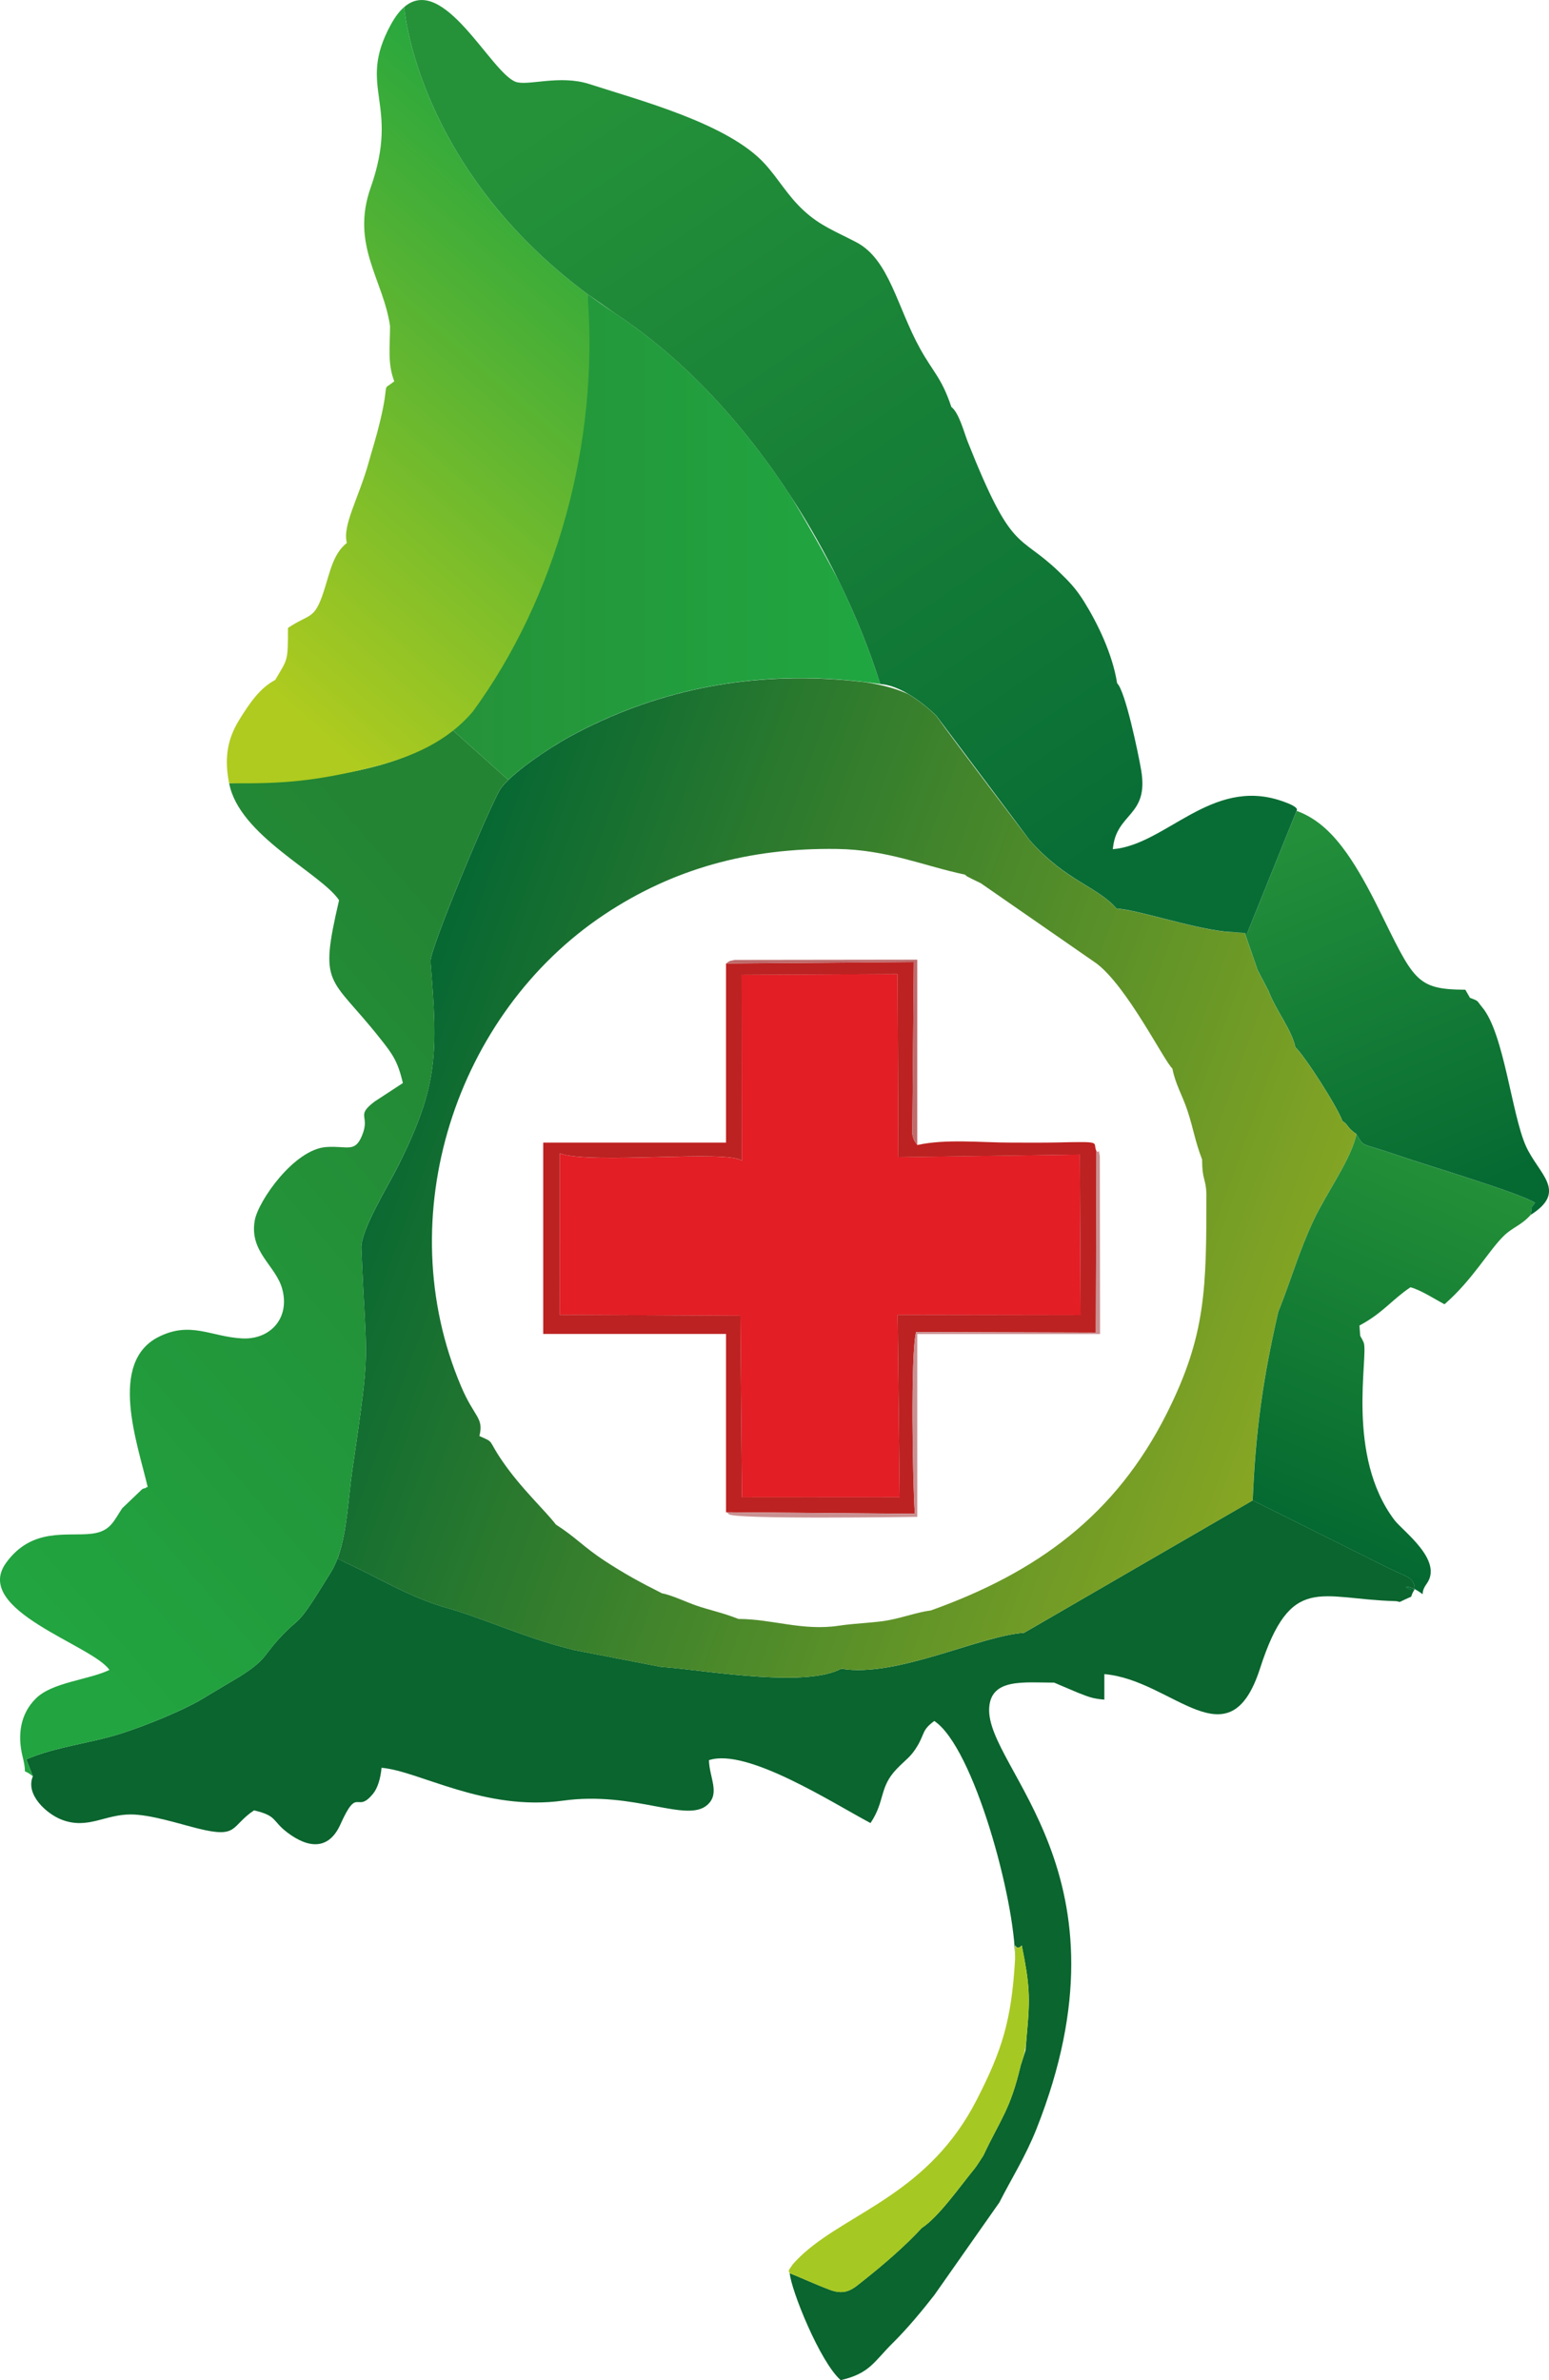
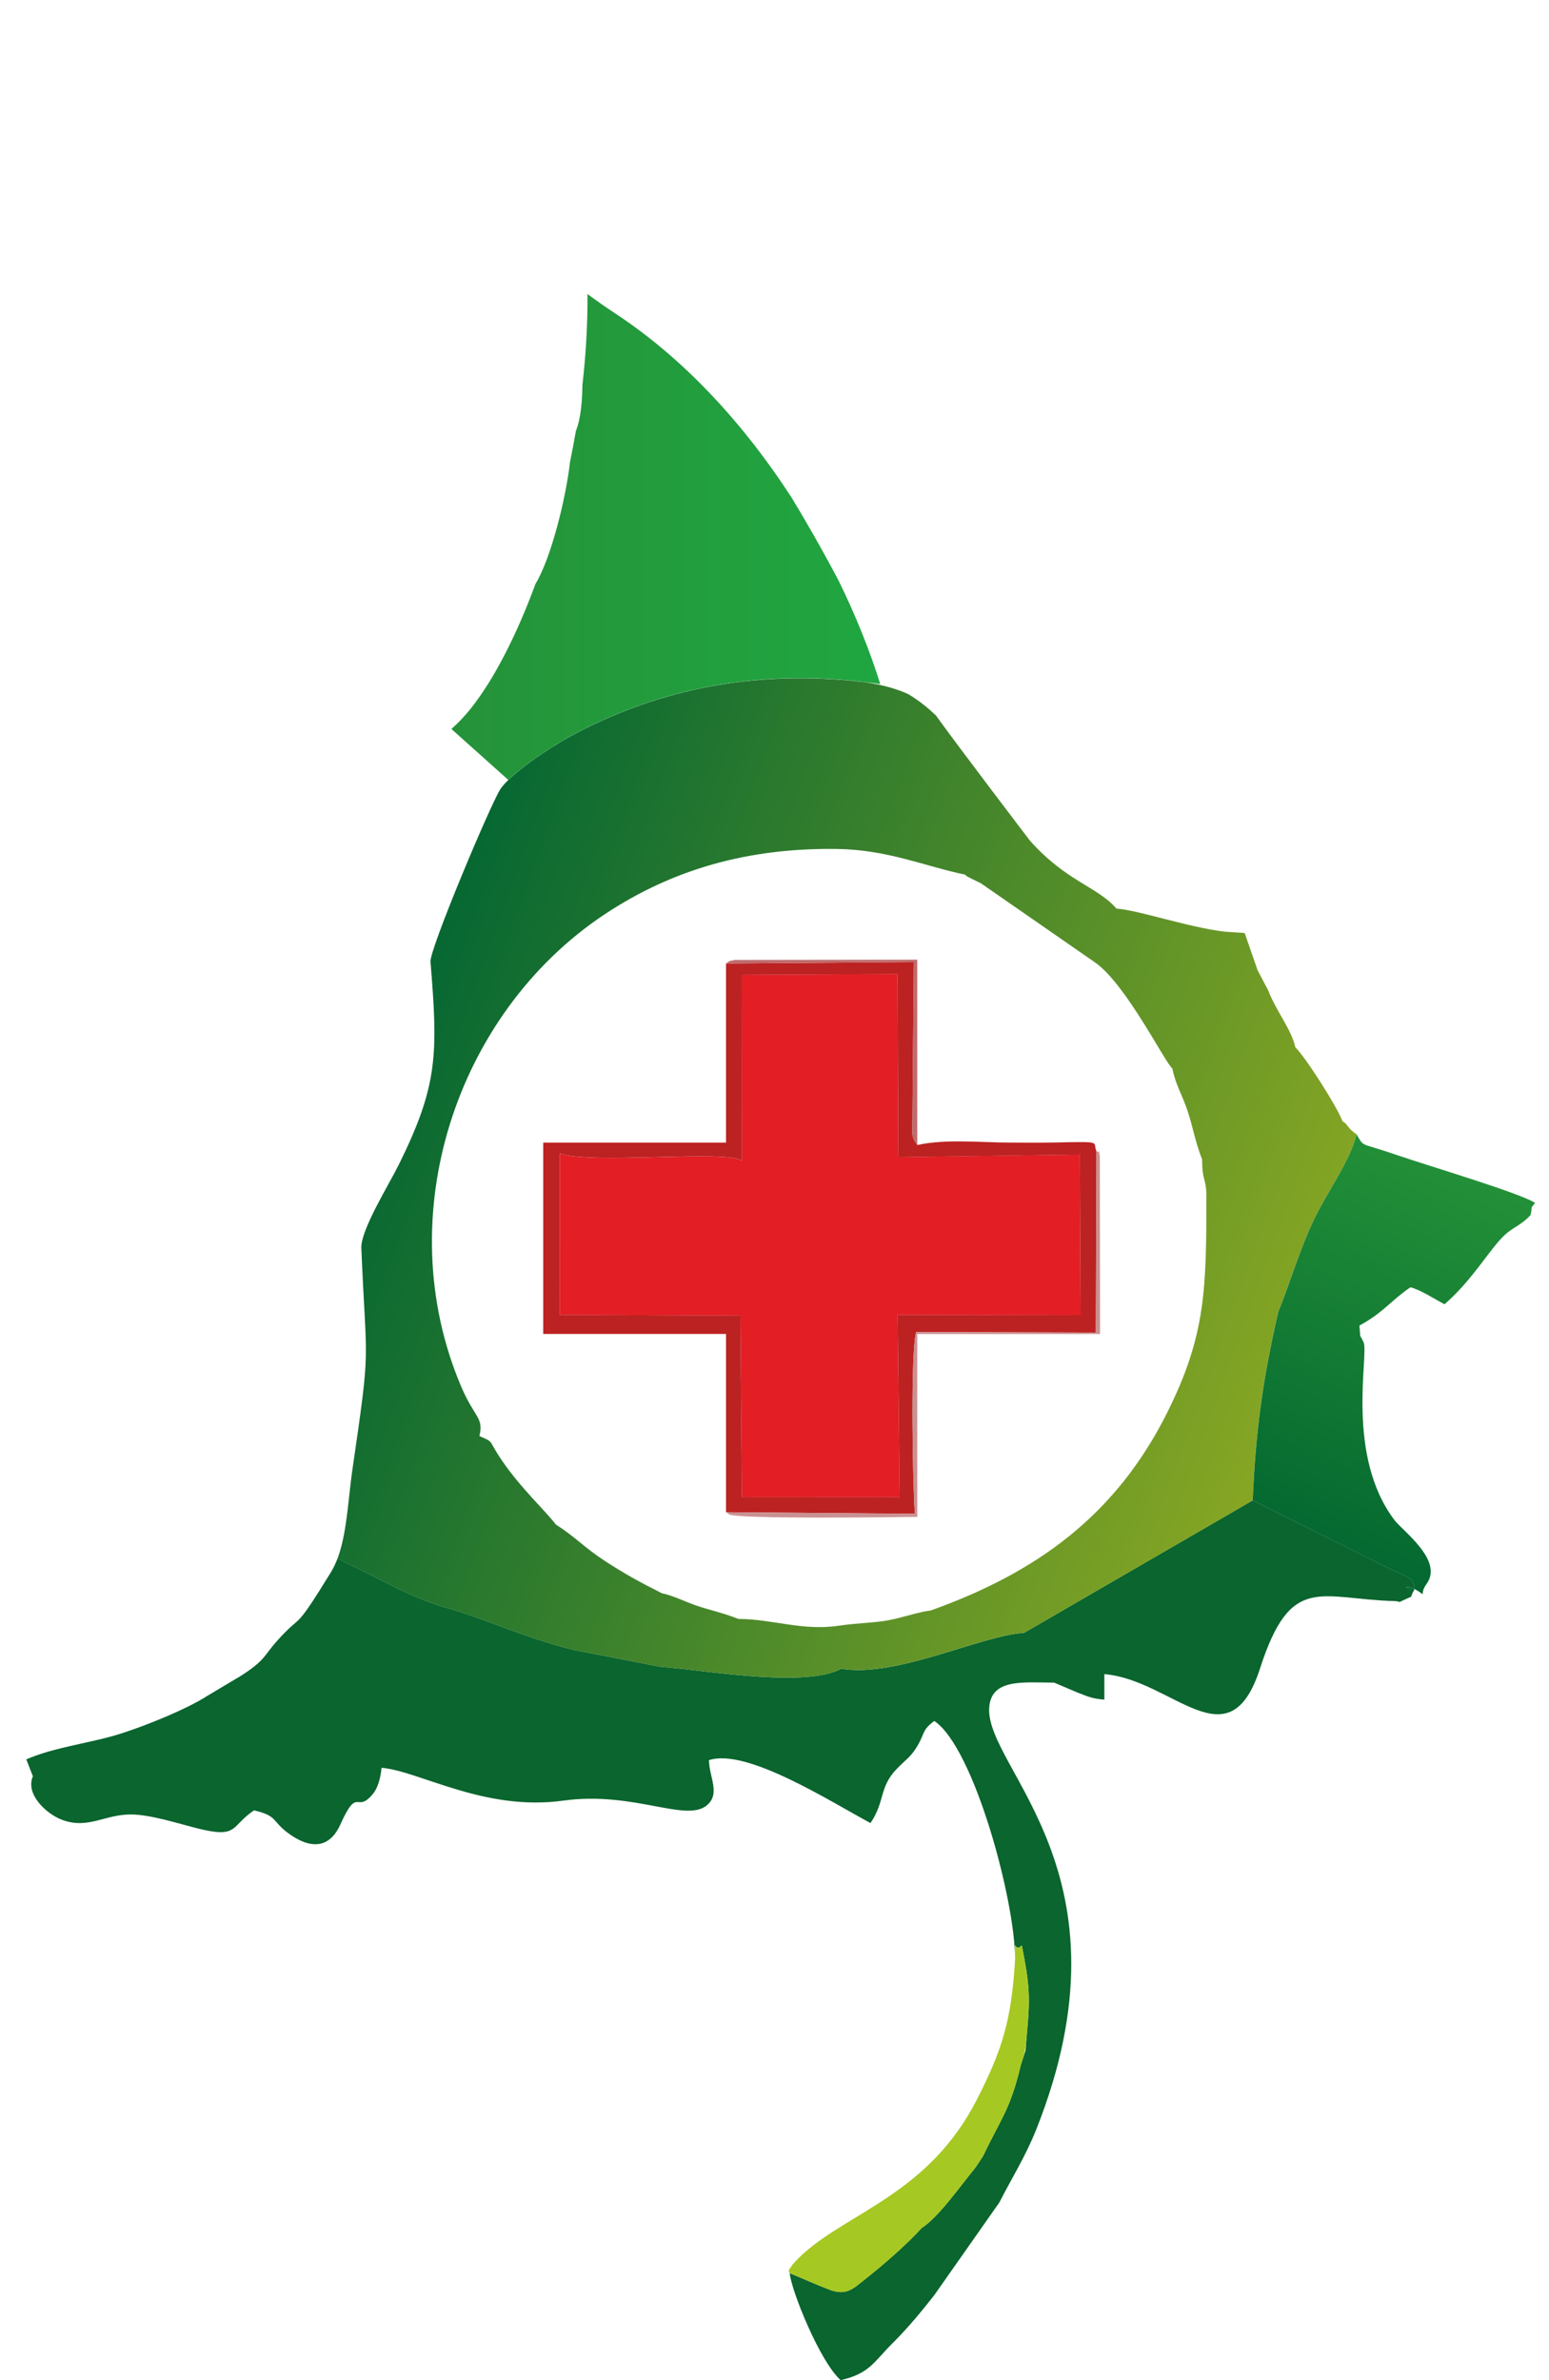
<svg xmlns="http://www.w3.org/2000/svg" xmlns:xlink="http://www.w3.org/1999/xlink" version="1.1" id="Слой_1" x="0px" y="0px" viewBox="0 0 31.513 48.408" style="enable-background:new 0 0 31.513 48.408;" xml:space="preserve">
  <style type="text/css"> .st0{fill-rule:evenodd;clip-rule:evenodd;fill:#0A652E;} .st1{fill-rule:evenodd;clip-rule:evenodd;fill:#E31E25;} .st2{clip-path:url(#SVGID_2_);fill:url(#SVGID_3_);} .st3{fill-rule:evenodd;clip-rule:evenodd;fill:#BC2221;} .st4{clip-path:url(#SVGID_5_);fill:url(#SVGID_6_);} .st5{clip-path:url(#SVGID_8_);fill:url(#SVGID_9_);} .st6{fill-rule:evenodd;clip-rule:evenodd;fill:#A6C822;} .st7{fill-rule:evenodd;clip-rule:evenodd;fill:#CA9192;} .st8{fill-rule:evenodd;clip-rule:evenodd;fill:#BF6C6D;} .st9{clip-path:url(#SVGID_11_);fill:url(#SVGID_12_);} .st10{clip-path:url(#SVGID_14_);fill:url(#SVGID_15_);} .st11{clip-path:url(#SVGID_17_);fill:url(#SVGID_18_);} .st12{clip-path:url(#SVGID_20_);fill:url(#SVGID_21_);} </style>
  <path class="st0" d="M0.669,36.126c-0.159,0.371,0.281,0.767,0.59,0.884 c0.529,0.2,0.867-0.108,1.4-0.108c0.401,0,0.988,0.191,1.365,0.285 c0.833,0.207,0.661-0.045,1.144-0.368c0.476,0.111,0.362,0.21,0.676,0.449 C6.281,37.599,6.691,37.625,6.925,37.105c0.362-0.807,0.319-0.196,0.668-0.629 c0.091-0.112,0.151-0.313,0.169-0.523c0.765,0.063,2.088,0.891,3.696,0.668 c1.454-0.201,2.521,0.469,2.939,0.081c0.254-0.235,0.034-0.552,0.026-0.904 c0.77-0.257,2.514,0.87,3.287,1.279c0.303-0.453,0.17-0.727,0.538-1.106 c0.18-0.186,0.281-0.237,0.411-0.454c0.161-0.267,0.093-0.329,0.349-0.516 c0.805,0.539,1.643,3.642,1.643,4.844c0.004-0.541-0.031-0.097,0.136-0.28 c0.162,0.804,0.174,1.056,0.101,1.832c-0.001,0.016-0.022,0.291-0.024,0.303 L20.765,42.007c-0.215,0.909-0.408,1.086-0.76,1.833 c-0.062,0.094-0.139,0.219-0.182,0.27c-0.299,0.364-0.724,0.976-1.072,1.203 c-0.321,0.349-0.748,0.722-1.175,1.06c-0.214,0.169-0.357,0.323-0.696,0.196 c-0.276-0.104-0.543-0.228-0.814-0.338c0.026,0.34,0.617,1.811,1.038,2.176 c0.594-0.138,0.672-0.373,1.06-0.757c0.3-0.297,0.594-0.653,0.844-0.973 l1.323-1.884c0.246-0.485,0.529-0.928,0.753-1.49 c2.06-5.189-1.028-7.326-0.96-8.565c0.034-0.61,0.701-0.517,1.322-0.517 l0.473,0.201c0.223,0.085,0.291,0.123,0.548,0.145v-0.519 c1.397,0.117,2.534,1.849,3.168-0.118c0.627-1.943,1.213-1.409,2.74-1.367 c0.139,0.004,0.038,0.049,0.195-0.027c0.229-0.111,0.077,0.004,0.211-0.218 c-0.414-0.162,0.051,0.159-0.009-0.073c-0.042-0.164-0.145-0.174-0.503-0.344 l-2.784-1.387L20.834,33.208c-0.898,0.058-2.597,0.919-3.72,0.73 c-0.695,0.377-2.589,0.063-3.47-0.021l-0.207-0.018L11.684,33.559 c-1.027-0.249-1.867-0.663-2.686-0.884c-0.766-0.242-1.324-0.605-1.996-0.907 l0.001-0.003l-0.138-0.066c-0.038,0.101-0.082,0.194-0.134,0.279 C5.939,33.264,6.189,32.753,5.626,33.384c-0.261,0.293-0.228,0.386-0.756,0.718 c-0.016,0.01-0.038,0.023-0.055,0.032L4.218,34.49 c-0.43,0.277-1.254,0.606-1.751,0.765c-0.619,0.198-1.356,0.274-1.932,0.527 L0.669,36.126z" />
  <path class="st1" d="M15.092,23.608c-0.276-0.231-3.069,0.08-3.703-0.149l-0.003,3.282 l3.677,0.018l0.032,3.694l3.208-0.002l-0.042-3.709l3.723,0.006L21.968,23.481 l-3.693,0.052l-0.015-3.723l-3.172,0.016L15.092,23.608z" />
  <g>
    <defs>
      <path id="SVGID_1_" d="M17.114,33.938c1.123,0.188,2.822-0.673,3.72-0.73l4.65-2.692 c0.059-1.424,0.207-2.47,0.52-3.832c0.271-0.682,0.421-1.231,0.721-1.869 c0.257-0.548,0.77-1.252,0.869-1.748c-0.2-0.137-0.159-0.193-0.283-0.264 c-0.098-0.279-0.758-1.313-0.958-1.502c-0.083-0.373-0.39-0.734-0.549-1.151 l-0.219-0.417l-0.263-0.757l-0.411-0.029c-0.713-0.081-1.789-0.447-2.196-0.467 c-0.394-0.452-1.021-0.551-1.761-1.382c-0.046-0.06-1.507-1.977-1.912-2.546 c-0.135-0.13-0.34-0.304-0.568-0.437c-0.283-0.129-0.607-0.202-0.897-0.244 c-0.165-0.019-0.329-0.035-0.493-0.047l-0.006-0l0.006,0 c-1.947-0.144-3.782,0.23-5.478,1.15c-0.446,0.241-1.246,0.783-1.433,1.086 c-0.212,0.343-1.435,3.247-1.415,3.499c0.153,1.883,0.154,2.51-0.644,4.126 c-0.204,0.413-0.778,1.33-0.763,1.698c0.104,2.506,0.201,1.877-0.185,4.529 c-0.08,0.549-0.104,1.22-0.281,1.734l-0.02,0.056L7.003,31.766l-0.001,0.003 c0.672,0.301,1.23,0.665,1.996,0.907c0.819,0.221,1.659,0.635,2.686,0.884 l1.753,0.34l0.207,0.018C14.525,34.001,16.42,34.315,17.114,33.938 M24.543,24.276c0,1.938-0.008,2.882-0.806,4.47 c-1.039,2.067-2.634,3.233-4.8,4.007c-0.268,0.034-0.531,0.135-0.856,0.198 c-0.265,0.052-0.667,0.06-1.013,0.112c-0.741,0.112-1.36-0.137-2.045-0.137 c-0.31-0.124-0.567-0.174-0.85-0.27c-0.181-0.061-0.533-0.225-0.702-0.25 c-0.476-0.24-0.752-0.392-1.16-0.656c-0.426-0.277-0.593-0.482-1.002-0.744 c-0.221-0.29-0.709-0.733-1.099-1.305c-0.297-0.434-0.138-0.355-0.457-0.495 c0.093-0.381-0.1-0.368-0.373-1.012c-1.465-3.451-0.109-7.581,2.914-9.594 c1.396-0.929,2.941-1.358,4.727-1.334c1.033,0.013,1.776,0.347,2.611,0.522 c0.078,0.064-0.022,0,0.151,0.092c0.026,0.014,0.137,0.067,0.171,0.083 l2.34,1.622c0.631,0.461,1.402,2.02,1.557,2.146 c0.064,0.328,0.197,0.528,0.306,0.854c0.121,0.363,0.154,0.624,0.299,0.997 C24.456,24.004,24.531,23.959,24.543,24.276z" />
    </defs>
    <clipPath id="SVGID_2_">
      <use xlink:href="#SVGID_1_" style="overflow:visible;" />
    </clipPath>
    <linearGradient id="SVGID_3_" gradientUnits="userSpaceOnUse" x1="26.938" y1="27.522" x2="7.498" y2="20.462">
      <stop offset="0" style="stop-color:#89A723" />
      <stop offset="1" style="stop-color:#016533" />
    </linearGradient>
    <rect x="6.865" y="13.678" class="st2" width="20.729" height="20.638" />
  </g>
  <path class="st3" d="M14.769,30.755l3.843,0.032c-0.044-0.564-0.091-3.276,0.026-3.697 l3.656,0.011l0.012-3.69c-0.089-0.184,0.162-0.197-0.788-0.176 c-0.317,0.007-0.635,0.003-0.953,0.003c-0.615,0-1.313-0.08-1.903,0.049 c-0.047-0.076-0.066-0.056-0.102-0.219l0.031-3.503l-3.821,0.03v3.643h-3.719 v3.892h3.719V30.755z M15.088,19.827l3.172-0.016l0.015,3.723l3.693-0.052 l0.016,3.265l-3.723-0.006l0.042,3.709l-3.208,0.002l-0.032-3.694l-3.677-0.018 l0.003-3.282c0.635,0.229,3.427-0.082,3.703,0.149L15.088,19.827z" />
  <g>
    <defs>
      <path id="SVGID_4_" d="M27.743,27.304c-0.093-0.209-0.06-0.028-0.086-0.346 c0.472-0.25,0.661-0.526,1.038-0.778c0.21,0.056,0.491,0.24,0.692,0.346 c0.567-0.492,0.896-1.087,1.205-1.39c0.184-0.179,0.35-0.209,0.548-0.427 c0.046-0.239-0.024-0.082,0.089-0.246c-0.329-0.207-2.184-0.756-2.774-0.96 c-0.833-0.288-0.684-0.152-0.86-0.437c-0.099,0.497-0.612,1.2-0.869,1.748 c-0.3,0.638-0.45,1.188-0.721,1.869c-0.313,1.362-0.46,2.409-0.52,3.832 l2.784,1.387c0.359,0.17,0.461,0.181,0.503,0.344 c0.06,0.233-0.405-0.089,0.009,0.073c0.289,0.157,0.064,0.139,0.243-0.108 c0.346-0.478-0.488-1.074-0.655-1.296C27.372,29.598,27.846,27.578,27.743,27.304" />
    </defs>
    <clipPath id="SVGID_5_">
      <use xlink:href="#SVGID_4_" style="overflow:visible;" />
    </clipPath>
    <linearGradient id="SVGID_6_" gradientUnits="userSpaceOnUse" x1="30.102" y1="23.654" x2="26.632" y2="31.844">
      <stop offset="0" style="stop-color:#22963A" />
      <stop offset="0.01" style="stop-color:#249138" />
      <stop offset="1" style="stop-color:#026630" />
    </linearGradient>
    <rect x="25.484" y="23.065" class="st4" width="5.744" height="9.414" />
  </g>
  <g>
    <defs>
      <path id="SVGID_7_" d="M24.912,18.945l0.411,0.029l0.263,0.757l0.219,0.417 c0.159,0.417,0.466,0.778,0.549,1.151c0.2,0.189,0.86,1.223,0.958,1.502 c0.123,0.071,0.083,0.127,0.283,0.264c0.176,0.285,0.028,0.15,0.86,0.437 c0.59,0.204,2.445,0.753,2.774,0.96c-0.113,0.164-0.043,0.007-0.089,0.246 c0.765-0.482,0.16-0.829-0.096-1.398c-0.292-0.649-0.445-2.299-0.892-2.827 c-0.116-0.138-0.053-0.116-0.247-0.19l-0.094-0.164 c-1.017-0.006-1.044-0.192-1.779-1.677c-0.188-0.38-0.414-0.79-0.632-1.098 c-0.256-0.36-0.57-0.7-1.022-0.863l-1.006,2.493L24.912,18.945z" />
    </defs>
    <clipPath id="SVGID_8_">
      <use xlink:href="#SVGID_7_" style="overflow:visible;" />
    </clipPath>
    <linearGradient id="SVGID_9_" gradientUnits="userSpaceOnUse" x1="29.934" y1="24.209" x2="26.824" y2="16.849">
      <stop offset="0" style="stop-color:#056A32" />
      <stop offset="1" style="stop-color:#238F3A" />
    </linearGradient>
-     <rect x="24.912" y="16.491" class="st5" width="6.993" height="8.217" />
  </g>
  <path class="st6" d="M16.066,46.232c0.271,0.11,0.538,0.234,0.814,0.338 c0.338,0.127,0.482-0.027,0.696-0.196c0.427-0.338,0.854-0.71,1.175-1.06 c0.347-0.227,0.773-0.839,1.072-1.203c0.043-0.052,0.12-0.176,0.182-0.27 c0.352-0.747,0.545-0.924,0.76-1.833c0.086-0.268,0.098-0.326,0.123-0.61 c0.073-0.776,0.061-1.028-0.101-1.832c-0.167,0.184-0.132-0.26-0.136,0.28 c-0.073,1.249-0.264,1.849-0.778,2.855c-0.964,1.887-2.562,2.277-3.506,3.112 c-0.086,0.076-0.166,0.155-0.24,0.24C16.042,46.184,16.031,46.166,16.066,46.232 " />
  <path class="st7" d="M14.769,30.755c0.018,0.012,0.043,0.012,0.053,0.036 c0.049,0.117,3.707,0.059,3.839,0.059v-3.719h3.719l-0.005-3.621 c-0.06-0.279,0.033-0.03-0.07-0.098l-0.012,3.69l-3.656-0.011 c-0.118,0.421-0.07,3.133-0.026,3.697L14.769,30.755z" />
  <path class="st8" d="M18.661,23.286v-3.768l-3.713,0.005 c-0.149,0.026-0.109,0.032-0.179,0.071l3.821-0.03l-0.031,3.503 C18.595,23.23,18.614,23.21,18.661,23.286" />
  <g>
    <defs>
      <path id="SVGID_10_" d="M10.341,15.862l-1.158-1.036 C8.745,15.206,8.211,15.449,7.501,15.621c-0.608,0.147-1.083,0.202-1.576,0.219 c-0.456,0.049-0.891,0.075-1.263,0.089c0.197,1.063,1.869,1.831,2.236,2.379 c-0.417,1.791-0.192,1.516,0.829,2.804c0.258,0.325,0.364,0.466,0.469,0.915 l-0.575,0.376c-0.398,0.303-0.081,0.271-0.257,0.695 C7.217,23.451,7.065,23.299,6.641,23.328c-0.659,0.044-1.388,1.1-1.458,1.491 c-0.116,0.646,0.431,0.918,0.56,1.4c0.16,0.601-0.257,1.034-0.824,1.001 c-0.633-0.036-1.039-0.354-1.685-0.034c-1.044,0.516-0.432,2.184-0.229,3.058 c-0.011,0.006-0.033-0.003-0.037,0.012c-0.004,0.015-0.032,0.011-0.037,0.014 l-0.038,0.016l-0.407,0.389c-0.169,0.25-0.234,0.468-0.61,0.516 c-0.496,0.064-1.217-0.142-1.751,0.592c-0.702,0.966,1.764,1.676,2.101,2.18 c-0.428,0.205-1.16,0.247-1.496,0.58c-0.327,0.323-0.374,0.762-0.271,1.179 c0.118,0.475-0.061,0.19,0.21,0.404l-0.134-0.344c0.576-0.253,1.314-0.329,1.932-0.527 c0.497-0.159,1.321-0.488,1.751-0.765l0.598-0.356l0.055-0.032 c0.528-0.332,0.495-0.425,0.756-0.718C6.189,32.753,5.939,33.264,6.731,31.979 c0.324-0.525,0.337-1.391,0.436-2.07c0.386-2.652,0.289-2.023,0.185-4.529 c-0.015-0.368,0.559-1.285,0.763-1.698c0.799-1.616,0.797-2.243,0.644-4.126 c-0.02-0.253,1.203-3.156,1.415-3.499C10.21,15.999,10.268,15.933,10.341,15.862" />
    </defs>
    <clipPath id="SVGID_11_">
      <use xlink:href="#SVGID_10_" style="overflow:visible;" />
    </clipPath>
    <linearGradient id="SVGID_12_" gradientUnits="userSpaceOnUse" x1="-0.975" y1="30.578" x2="11.105" y2="20.128">
      <stop offset="0" style="stop-color:#22A440" />
      <stop offset="1" style="stop-color:#238433" />
    </linearGradient>
-     <rect x="-0.577" y="14.826" class="st9" width="10.918" height="21.371" />
  </g>
  <g>
    <defs>
      <path id="SVGID_13_" d="M9.183,14.826l1.158,1.036c0.312-0.303,0.905-0.695,1.266-0.891 c1.933-1.048,4.046-1.388,6.301-1.059c-0.204-0.654-0.488-1.372-0.849-2.107 c-0.335-0.634-0.7-1.269-0.959-1.692c-0.923-1.423-2.125-2.78-3.586-3.74 c-0.196-0.129-0.383-0.26-0.562-0.393c0.004,0.613-0.033,1.234-0.103,1.848 c-0.005,0.339-0.033,0.685-0.134,0.939c-0.037,0.214-0.077,0.427-0.12,0.637 c-0.083,0.739-0.388,1.957-0.701,2.471c-0.397,1.077-0.863,1.971-1.325,2.545 c-0.012,0.017-0.024,0.033-0.037,0.045c-0.101,0.121-0.201,0.227-0.3,0.316 C9.216,14.798,9.2,14.812,9.183,14.826" />
    </defs>
    <clipPath id="SVGID_14_">
      <use xlink:href="#SVGID_13_" style="overflow:visible;" />
    </clipPath>
    <linearGradient id="SVGID_15_" gradientUnits="userSpaceOnUse" x1="9.183" y1="10.922" x2="17.908" y2="10.922">
      <stop offset="0" style="stop-color:#259239" />
      <stop offset="1" style="stop-color:#20A741" />
    </linearGradient>
    <rect x="9.183" y="5.981" class="st10" width="8.725" height="9.88" />
  </g>
  <g>
    <defs>
      <path id="SVGID_16_" d="M8.094,6.967l0.011,0.475C8.109,7.207,8.104,7.061,8.094,6.967 M11.952,5.981C8.458,3.385,8.222,0.144,8.222,0.144 c-0.093,0.08-0.183,0.197-0.271,0.357c-0.705,1.291,0.2,1.581-0.41,3.314 c-0.412,1.168,0.258,1.87,0.394,2.816c0,0.418-0.054,0.762,0.086,1.124 c-0.284,0.224-0.075-0.072-0.293,0.831c-0.078,0.322-0.147,0.529-0.226,0.812 c-0.201,0.727-0.543,1.291-0.445,1.643c-0.286,0.227-0.344,0.602-0.471,0.988 c-0.191,0.586-0.277,0.441-0.728,0.742c0,0.7-0.005,0.622-0.259,1.058 c-0.311,0.162-0.519,0.469-0.73,0.808c-0.26,0.418-0.301,0.811-0.209,1.292 c1.098,0.015,1.749-0.044,2.839-0.308c0.911-0.221,1.62-0.557,2.122-1.151 C11.305,12.167,12.197,9.018,11.952,5.981z" />
    </defs>
    <clipPath id="SVGID_17_">
      <use xlink:href="#SVGID_16_" style="overflow:visible;" />
    </clipPath>
    <linearGradient id="SVGID_18_" gradientUnits="userSpaceOnUse" x1="12.589" y1="3.272" x2="4.119" y2="12.882">
      <stop offset="0" style="stop-color:#21A53F" />
      <stop offset="1" style="stop-color:#AFCB1F" />
    </linearGradient>
-     <rect x="4.569" y="0.144" class="st11" width="7.628" height="15.801" />
  </g>
  <g>
    <defs>
-       <path id="SVGID_19_" d="M11.952,5.981l0.562,0.393c1.461,0.96,2.663,2.317,3.586,3.74 c0.363,0.559,0.682,1.128,0.957,1.687c0.362,0.736,0.647,1.455,0.851,2.111 c0.003,0,0.007,0.001,0.01,0.001c0.184,0.014,0.378,0.094,0.557,0.199 c0.228,0.134,0.433,0.308,0.568,0.437c0.397,0.558,1.809,2.412,1.908,2.542 c0.003,0.004,0.005,0.006,0.005,0.006c0.74,0.829,1.366,0.93,1.76,1.381 c0.407,0.02,1.483,0.386,2.196,0.467l0.411,0.029l0.002,0.007l0.046,0.004 l1.006-2.493c-0.004-0.008,0.101-0.068-0.323-0.209 c-1.418-0.471-2.336,0.898-3.414,0.988c0.063-0.752,0.738-0.654,0.576-1.607 c-0.057-0.337-0.324-1.619-0.489-1.767c-0.094-0.595-0.395-1.216-0.673-1.662 c-0.16-0.257-0.299-0.404-0.514-0.61c-0.832-0.798-0.94-0.343-1.854-2.644 c-0.074-0.187-0.174-0.583-0.332-0.705c-0.195-0.587-0.364-0.697-0.634-1.182 c-0.47-0.846-0.627-1.814-1.295-2.165c-0.432-0.227-0.739-0.335-1.079-0.651 c-0.328-0.304-0.497-0.626-0.785-0.944c-0.745-0.822-2.563-1.297-3.567-1.623 c-0.61-0.198-1.257,0.044-1.504-0.047C9.984,1.474,9.022-0.548,8.222,0.144 C8.222,0.144,8.458,3.385,11.952,5.981 M19.044,14.55l1.908,2.542 c-0.001-0.002-0.003-0.004-0.004-0.006 C20.821,16.92,19.436,15.102,19.044,14.55z M20.952,17.092l0.004,0.005 C20.955,17.096,20.953,17.094,20.952,17.092z" />
-     </defs>
+       </defs>
    <clipPath id="SVGID_20_">
      <use xlink:href="#SVGID_19_" style="overflow:visible;" />
    </clipPath>
    <linearGradient id="SVGID_21_" gradientUnits="userSpaceOnUse" x1="22.729" y1="17.13" x2="12.199" y2="1.64">
      <stop offset="0" style="stop-color:#086D35" />
      <stop offset="1" style="stop-color:#259239" />
    </linearGradient>
-     <rect x="8.222" y="-0.548" class="st12" width="18.257" height="19.533" />
  </g>
</svg>